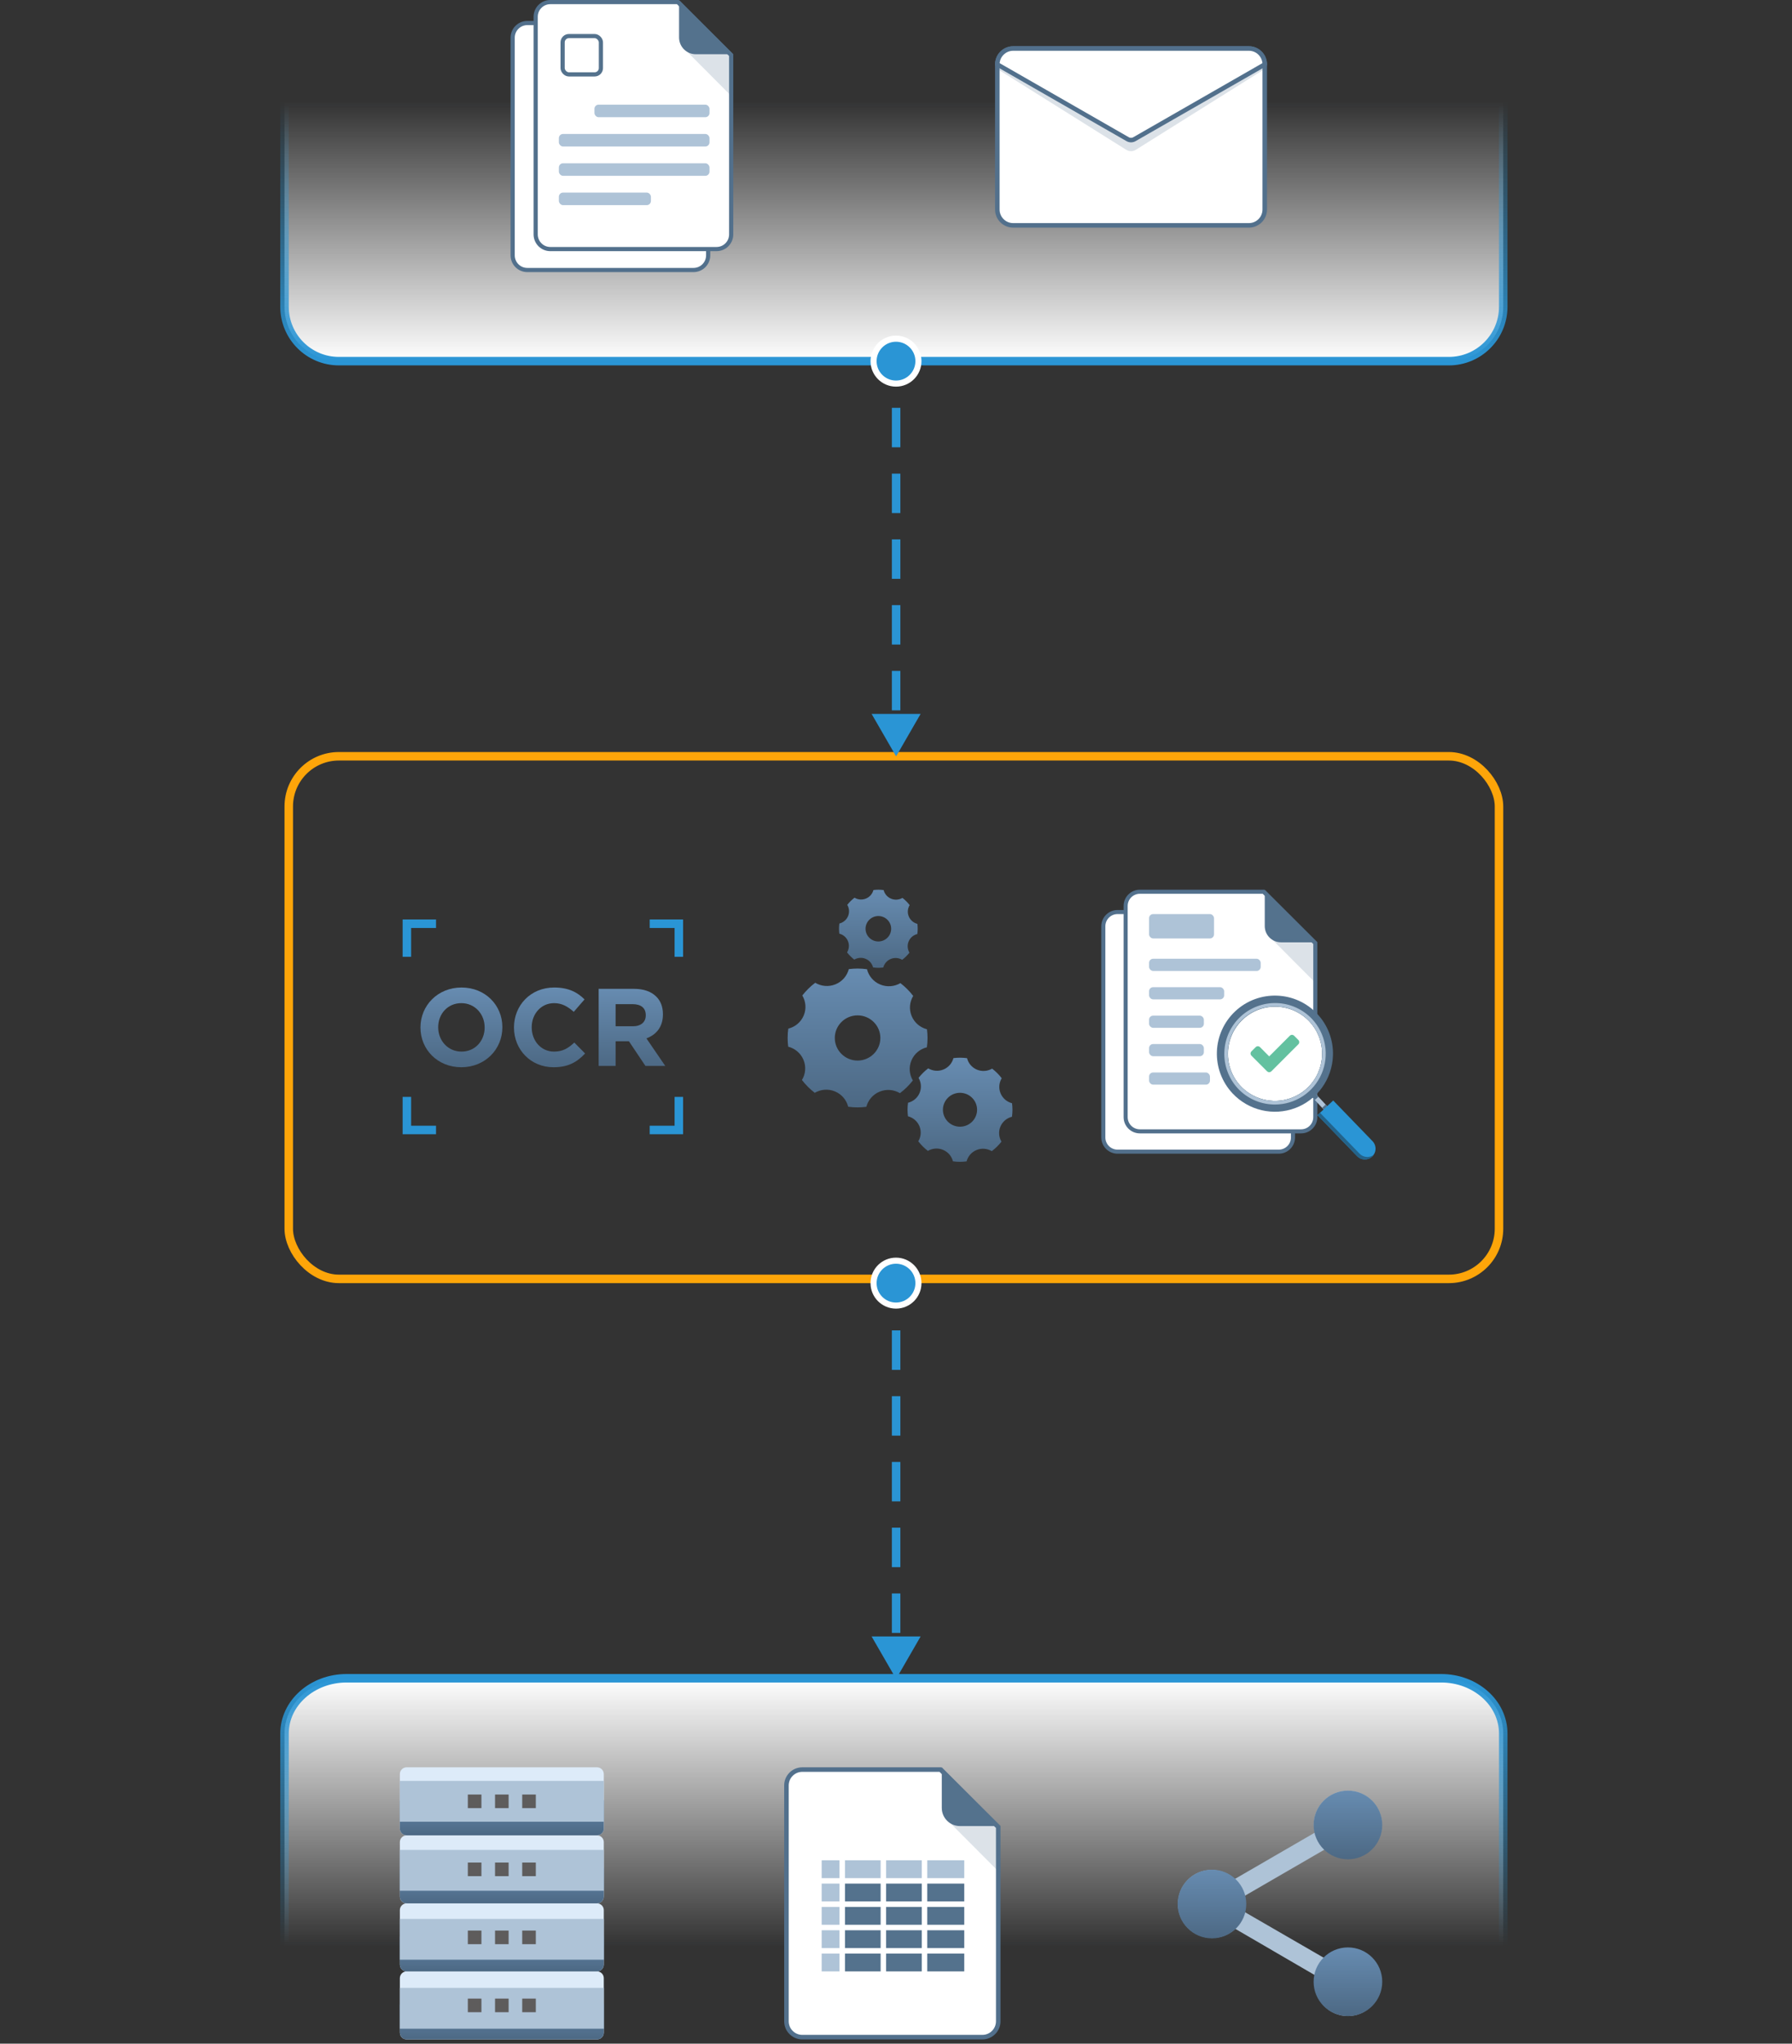
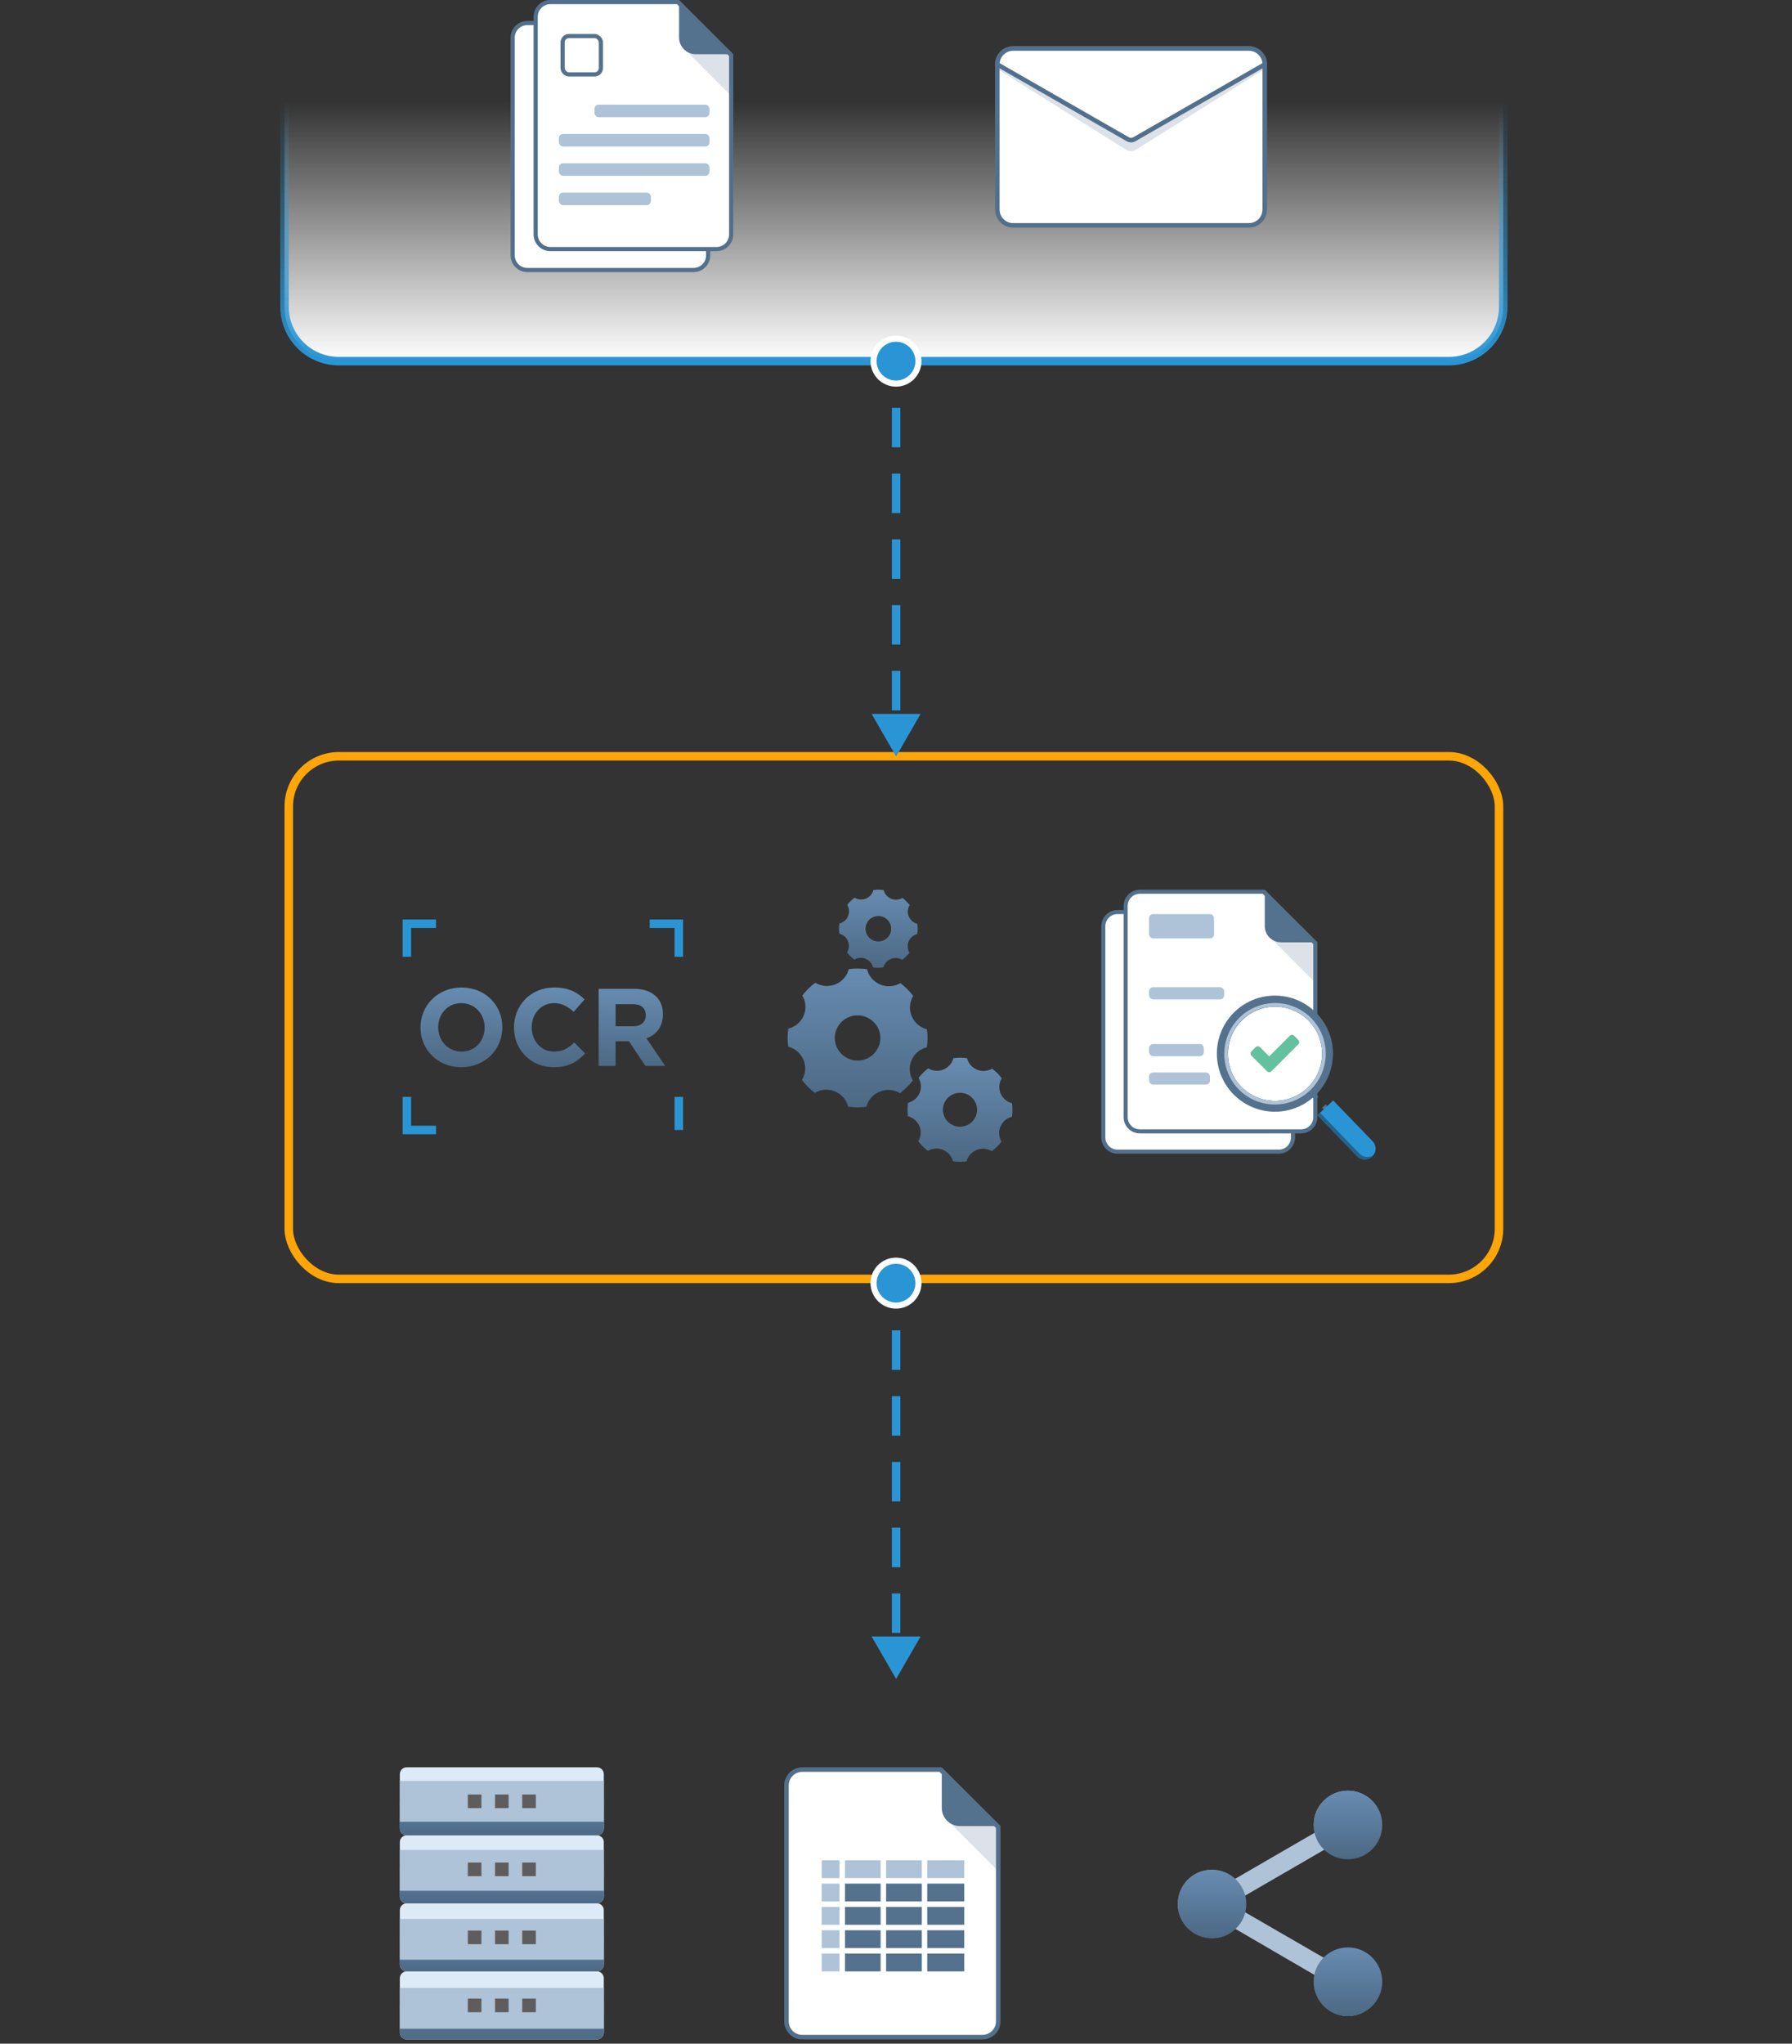
<svg xmlns="http://www.w3.org/2000/svg" width="422" height="481" viewBox="0 0 422 481" fill="none">
  <rect x="0" y="0" width="422" height="481" fill="#333333" stroke="none" />
  <path d="M263.168 214.661H292.301L304.487 226.764V267.711C304.487 269.559 302.99 271.056 301.142 271.057H263.168C261.321 271.057 259.823 269.559 259.823 267.711V218.007C259.823 216.159 261.321 214.661 263.168 214.661Z" fill="white" stroke="#52708C" stroke-width="0.956" />
  <path d="M268.425 209.882H297.558L309.743 221.984V262.932C309.743 264.779 308.246 266.277 306.398 266.277H268.425C266.577 266.277 265.079 264.779 265.079 262.932V213.228C265.079 211.38 266.577 209.882 268.425 209.882Z" fill="white" stroke="#52708C" stroke-width="0.956" />
  <path d="M310.221 221.787H301.662C299.55 221.787 297.838 220.075 297.838 217.963V209.404L310.221 221.787Z" fill="#54728D" />
  <path d="M299.358 220.873L309.395 221.59L310.22 231.778L299.358 220.873Z" fill="#52708C" fill-opacity="0.2" />
  <rect x="270.596" y="232.346" width="17.683" height="2.868" rx="0.956" fill="#AEC3D7" />
-   <rect x="270.596" y="225.656" width="26.286" height="2.868" rx="0.956" fill="#AEC3D7" />
  <rect x="270.596" y="215.141" width="15.294" height="5.735" rx="0.956" fill="#AEC3D7" />
-   <rect x="270.596" y="239.041" width="12.904" height="2.868" rx="0.956" fill="#AEC3D7" />
  <rect x="270.596" y="245.725" width="12.904" height="2.868" rx="0.956" fill="#AEC3D7" />
  <rect x="270.596" y="252.418" width="14.338" height="2.868" rx="0.956" fill="#AEC3D7" />
  <g clip-path="url(#clip0_32252_190029)">
-     <path d="M312.919 260.764L312.09 261.536L309.632 258.9L308.759 257.964L309.587 257.191L310.46 258.128L312.919 260.764Z" fill="#AEC3D7" />
    <path d="M310.46 258.128C310.328 258.262 310.192 258.393 310.054 258.523C309.916 258.652 309.774 258.779 309.632 258.9L308.759 257.964L309.589 257.191L310.46 258.128ZM313.051 260.888C312.919 261.022 312.783 261.153 312.645 261.282C312.507 261.412 312.366 261.538 312.223 261.66L311.35 260.724L312.181 259.951L313.051 260.888Z" fill="#54728D" />
    <path d="M313.897 248.47C313.801 251.172 312.907 253.785 311.327 255.978C309.747 258.172 307.552 259.848 305.02 260.795C302.488 261.742 299.733 261.917 297.101 261.299C294.469 260.68 292.08 259.296 290.235 257.321C287.762 254.669 286.443 251.143 286.569 247.519C286.695 243.895 288.256 240.47 290.907 237.996C296.419 232.854 305.089 233.155 310.231 238.669C311.46 239.979 312.417 241.52 313.046 243.202C313.675 244.885 313.965 246.675 313.897 248.47Z" fill="#54728D" />
    <path d="M311.342 248.384C311.243 251.262 310.03 253.989 307.959 255.99C305.889 257.992 303.122 259.111 300.243 259.114C300.111 259.114 299.979 259.111 299.846 259.107C299.156 259.083 298.469 258.996 297.795 258.846C296.511 258.561 295.288 258.047 294.186 257.33C293.423 256.833 292.725 256.246 292.105 255.58C290.117 253.42 289.064 250.562 289.176 247.628C289.287 244.695 290.555 241.925 292.701 239.923C294.848 237.921 297.699 236.849 300.633 236.941C303.567 237.033 306.346 238.282 308.362 240.416C308.807 240.892 309.209 241.406 309.564 241.952C310.282 243.053 310.797 244.275 311.083 245.559C311.289 246.485 311.376 247.435 311.342 248.384Z" fill="white" />
    <path d="M305.963 245.279C305.963 245.094 305.889 244.909 305.756 244.776L304.749 243.77C304.616 243.637 304.431 243.562 304.246 243.562C304.061 243.562 303.876 243.637 303.743 243.77L298.888 248.632L296.713 246.449C296.58 246.315 296.395 246.241 296.21 246.241C296.024 246.241 295.839 246.315 295.706 246.449L294.7 247.455C294.567 247.588 294.493 247.773 294.493 247.958C294.493 248.143 294.567 248.328 294.7 248.461L298.385 252.147C298.518 252.28 298.703 252.354 298.888 252.354C299.073 252.354 299.258 252.28 299.392 252.147L305.756 245.783C305.889 245.649 305.963 245.464 305.963 245.279Z" fill="#63C1A0" />
    <path d="M323.133 272.204C322.665 272.642 322.048 272.885 321.408 272.883H321.318C320.987 272.873 320.661 272.797 320.359 272.66C320.057 272.523 319.785 272.327 319.559 272.085L310.258 262.469L313.958 259.016L323.257 268.626C323.714 269.118 323.957 269.77 323.934 270.441C323.911 271.111 323.623 271.745 323.133 272.204Z" fill="#2A95D5" />
    <path d="M323.462 271.83C323.228 272.157 322.92 272.423 322.563 272.607C322.206 272.791 321.81 272.887 321.408 272.887H321.318C320.987 272.877 320.66 272.8 320.358 272.663C320.056 272.525 319.785 272.329 319.559 272.086L310.258 262.47L310.857 261.91L320.139 271.504C320.365 271.747 320.637 271.943 320.938 272.08C321.24 272.217 321.567 272.293 321.898 272.304H321.988C322.517 272.305 323.033 272.139 323.462 271.83Z" fill="#23638A" />
    <path d="M308.984 239.835C306.814 237.534 303.822 236.186 300.661 236.084C297.5 235.983 294.427 237.137 292.114 239.294C289.802 241.452 288.437 244.437 288.318 247.597C288.2 250.757 289.337 253.836 291.482 256.161C292.551 257.313 293.838 258.242 295.269 258.894C296.7 259.545 298.245 259.907 299.817 259.957C299.959 259.963 300.101 259.965 300.243 259.965C302.574 259.963 304.853 259.28 306.801 258.001C308.749 256.722 310.281 254.902 311.21 252.764C312.138 250.626 312.422 248.264 312.026 245.967C311.631 243.671 310.574 241.539 308.984 239.835ZM311.342 248.384C311.242 251.262 310.029 253.989 307.959 255.99C305.888 257.992 303.122 259.111 300.242 259.114C300.111 259.114 299.979 259.112 299.846 259.107C297.65 259.029 295.526 258.302 293.742 257.017C291.959 255.733 290.596 253.948 289.827 251.89C289.057 249.831 288.914 247.591 289.417 245.451C289.919 243.312 291.045 241.369 292.651 239.869C294.259 238.369 296.275 237.38 298.445 237.026C300.615 236.672 302.841 236.97 304.842 237.882C306.842 238.793 308.528 240.277 309.685 242.147C310.842 244.016 311.419 246.187 311.342 248.384Z" fill="#546E7A" />
    <path d="M308.984 239.835C306.814 237.534 303.822 236.186 300.661 236.084C297.5 235.983 294.427 237.137 292.114 239.294C289.802 241.452 288.437 244.437 288.318 247.597C288.2 250.757 289.337 253.836 291.482 256.161C292.551 257.313 293.838 258.242 295.269 258.894C296.7 259.545 298.245 259.907 299.817 259.957C299.959 259.963 300.101 259.965 300.243 259.965C302.574 259.963 304.853 259.28 306.801 258.001C308.749 256.722 310.281 254.902 311.21 252.764C312.138 250.626 312.422 248.264 312.026 245.967C311.631 243.671 310.574 241.539 308.984 239.835ZM311.342 248.384C311.242 251.262 310.029 253.989 307.959 255.99C305.888 257.992 303.122 259.111 300.242 259.114C300.111 259.114 299.979 259.112 299.846 259.107C297.65 259.029 295.526 258.302 293.742 257.017C291.959 255.733 290.596 253.948 289.827 251.89C289.057 249.831 288.914 247.591 289.417 245.451C289.919 243.312 291.045 241.369 292.651 239.869C294.259 238.369 296.275 237.38 298.445 237.026C300.615 236.672 302.841 236.97 304.842 237.882C306.842 238.793 308.528 240.277 309.685 242.147C310.842 244.016 311.419 246.187 311.342 248.384Z" fill="#AEC3D7" />
  </g>
  <path d="M207.162 256.926C208.783 256.265 210.534 256.461 211.928 257.293C213.068 256.431 214.086 255.428 214.967 254.303C214.147 252.915 213.962 251.172 214.641 249.576C215.319 247.974 216.694 246.886 218.272 246.494C218.371 245.779 218.426 245.045 218.426 244.305C218.426 243.608 218.377 242.923 218.291 242.251C216.718 241.847 215.35 240.74 214.684 239.132C214.018 237.524 214.215 235.788 215.054 234.406C214.184 233.275 213.173 232.266 212.039 231.391C210.639 232.204 208.882 232.388 207.273 231.715C205.657 231.043 204.56 229.679 204.165 228.114C203.444 228.016 202.704 227.961 201.958 227.961C201.255 227.961 200.565 228.01 199.886 228.095C199.48 229.655 198.364 231.012 196.742 231.672C195.12 232.333 193.369 232.137 191.976 231.306C190.835 232.168 189.818 233.171 188.936 234.296C189.756 235.684 189.941 237.426 189.263 239.022C188.585 240.624 187.21 241.713 185.632 242.104C185.533 242.819 185.478 243.553 185.478 244.293C185.478 244.99 185.527 245.675 185.613 246.348C187.185 246.751 188.554 247.858 189.22 249.466C189.886 251.074 189.689 252.811 188.85 254.193C189.719 255.324 190.731 256.333 191.865 257.207C193.265 256.394 195.022 256.21 196.631 256.883C198.246 257.556 199.344 258.919 199.738 260.485C200.46 260.582 201.2 260.637 201.946 260.637C202.649 260.637 203.339 260.588 204.017 260.503C204.424 258.944 205.54 257.586 207.162 256.926ZM196.588 244.299C196.588 241.364 198.992 238.979 201.952 238.979C204.911 238.979 207.316 241.364 207.316 244.299C207.316 247.234 204.911 249.619 201.952 249.619C198.992 249.619 196.588 247.234 196.588 244.299Z" fill="url(#paint0_linear_32252_190029)" />
  <path d="M209.776 225.697C210.688 225.326 211.673 225.436 212.457 225.903C213.098 225.418 213.671 224.854 214.167 224.222C213.705 223.441 213.601 222.461 213.983 221.563C214.364 220.662 215.138 220.049 216.026 219.829C216.081 219.427 216.112 219.014 216.112 218.598C216.112 218.206 216.085 217.821 216.036 217.442C215.152 217.215 214.382 216.593 214.007 215.688C213.633 214.784 213.744 213.807 214.215 213.029C213.726 212.393 213.157 211.826 212.519 211.334C211.732 211.791 210.744 211.894 209.838 211.516C208.93 211.138 208.312 210.371 208.091 209.49C207.685 209.435 207.269 209.404 206.849 209.404C206.454 209.404 206.065 209.432 205.684 209.48C205.455 210.357 204.827 211.121 203.915 211.492C203.003 211.864 202.018 211.753 201.234 211.286C200.592 211.771 200.02 212.335 199.524 212.968C199.985 213.748 200.09 214.729 199.708 215.626C199.327 216.527 198.553 217.14 197.665 217.36C197.61 217.762 197.579 218.175 197.579 218.591C197.579 218.983 197.606 219.368 197.655 219.747C198.539 219.974 199.309 220.596 199.684 221.501C200.058 222.405 199.947 223.382 199.476 224.16C199.965 224.796 200.533 225.363 201.172 225.855C201.959 225.398 202.947 225.295 203.852 225.673C204.761 226.051 205.378 226.818 205.6 227.699C206.006 227.754 206.422 227.785 206.842 227.785C207.237 227.785 207.626 227.757 208.007 227.709C208.236 226.832 208.864 226.069 209.776 225.697ZM203.828 218.595C203.828 216.944 205.181 215.602 206.845 215.602C208.51 215.602 209.863 216.944 209.863 218.595C209.863 220.245 208.51 221.587 206.845 221.587C205.181 221.587 203.828 220.245 203.828 218.595Z" fill="url(#paint1_linear_32252_190029)" />
  <path d="M229.98 270.665C231.196 270.17 232.509 270.317 233.554 270.94C234.409 270.294 235.172 269.542 235.834 268.698C235.219 267.657 235.08 266.35 235.589 265.153C236.097 263.951 237.128 263.135 238.312 262.841C238.386 262.305 238.428 261.755 238.428 261.2C238.428 260.677 238.391 260.163 238.326 259.659C237.147 259.356 236.12 258.526 235.621 257.32C235.122 256.114 235.27 254.811 235.898 253.775C235.246 252.927 234.488 252.17 233.637 251.514C232.588 252.124 231.27 252.262 230.063 251.757C228.851 251.253 228.028 250.23 227.732 249.056C227.191 248.983 226.636 248.941 226.077 248.941C225.55 248.941 225.032 248.978 224.523 249.042C224.218 250.212 223.381 251.23 222.165 251.725C220.949 252.22 219.635 252.074 218.59 251.45C217.735 252.097 216.972 252.849 216.31 253.692C216.925 254.733 217.064 256.04 216.556 257.237C216.047 258.439 215.016 259.255 213.832 259.549C213.758 260.085 213.716 260.636 213.716 261.19C213.716 261.713 213.753 262.227 213.818 262.731C214.997 263.034 216.024 263.864 216.523 265.07C217.023 266.276 216.875 267.579 216.246 268.615C216.898 269.464 217.656 270.22 218.507 270.876C219.557 270.266 220.875 270.129 222.081 270.633C223.293 271.137 224.116 272.16 224.412 273.334C224.953 273.407 225.508 273.449 226.067 273.449C226.595 273.449 227.113 273.412 227.621 273.348C227.926 272.178 228.763 271.16 229.98 270.665ZM222.049 261.195C222.049 258.994 223.852 257.205 226.072 257.205C228.292 257.205 230.095 258.994 230.095 261.195C230.095 263.396 228.292 265.185 226.072 265.185C223.852 265.185 222.049 263.396 222.049 261.195Z" fill="url(#paint2_linear_32252_190029)" />
  <path d="M95.817 225.197V217.412H102.679" stroke="#2A95D5" stroke-width="2" />
  <path d="M159.859 225.197V217.412H152.997" stroke="#2A95D5" stroke-width="2" />
-   <path d="M159.859 258.168V265.953H152.997" stroke="#2A95D5" stroke-width="2" />
+   <path d="M159.859 258.168V265.953" stroke="#2A95D5" stroke-width="2" />
  <path d="M95.817 258.168V265.953H102.679" stroke="#2A95D5" stroke-width="2" />
  <path d="M108.636 251.188C103.038 251.188 99.02 247.015 99.02 241.858V241.806C99.02 236.648 103.09 232.424 108.688 232.424C114.286 232.424 118.303 236.596 118.303 241.754V241.806C118.303 246.963 114.234 251.188 108.636 251.188ZM108.688 247.508C111.901 247.508 114.13 244.968 114.13 241.858V241.806C114.13 238.696 111.85 236.104 108.636 236.104C105.422 236.104 103.193 238.644 103.193 241.754V241.806C103.193 244.916 105.474 247.508 108.688 247.508Z" fill="url(#paint3_linear_32252_190029)" />
  <path d="M130.345 251.188C125.006 251.188 121.04 247.067 121.04 241.858V241.806C121.04 236.648 124.928 232.424 130.5 232.424C133.895 232.424 135.995 233.564 137.653 235.223L135.113 238.151C133.688 236.881 132.314 236.104 130.474 236.104C127.416 236.104 125.213 238.644 125.213 241.754V241.806C125.213 244.916 127.364 247.508 130.474 247.508C132.548 247.508 133.818 246.704 135.243 245.382L137.783 247.948C135.917 249.944 133.869 251.188 130.345 251.188Z" fill="url(#paint4_linear_32252_190029)" />
  <path d="M140.978 250.877V232.735H149.272C151.578 232.735 153.341 233.357 154.559 234.575C155.596 235.611 156.114 236.985 156.114 238.722V238.773C156.114 241.702 154.533 243.542 152.226 244.397L156.658 250.877H151.993L148.105 245.071H144.969V250.877H140.978ZM144.969 241.547H149.012C150.982 241.547 152.071 240.536 152.071 238.981V238.929C152.071 237.192 150.904 236.337 148.935 236.337H144.969V241.547Z" fill="url(#paint5_linear_32252_190029)" />
  <rect x="68" y="178" width="285" height="123" rx="11.808" stroke="#FDA509" stroke-width="2" />
-   <path d="M354 408.014V458L67 458V408.014C67 400.826 73.544 395 81.616 395L339.384 395C347.456 395 354 400.826 354 408.014Z" fill="url(#paint6_linear_32252_190029)" stroke="url(#paint7_linear_32252_190029)" stroke-width="2" stroke-linecap="round" />
  <path d="M354 72.192V24L67 24V72.192C67 79.266 72.734 85 79.808 85L341.192 85C348.266 85 354 79.266 354 72.192Z" fill="url(#paint8_linear_32252_190029)" stroke="url(#paint9_linear_32252_190029)" stroke-width="2" stroke-linecap="round" />
  <path d="M211.027 296.962C208.081 296.962 205.694 299.349 205.694 302.295C205.694 305.24 208.081 307.628 211.027 307.628C213.972 307.628 216.36 305.24 216.36 302.295C216.36 299.349 213.972 296.962 211.027 296.962ZM211.027 395.156L216.8 385.156L205.253 385.156L211.027 395.156ZM211.027 302.295L210.027 302.295L210.027 306.938L211.027 306.938L212.027 306.938L212.027 302.295L211.027 302.295ZM211.027 313.129L210.027 313.129L210.027 322.415L211.027 322.415L212.027 322.415L212.027 313.129L211.027 313.129ZM211.027 328.605L210.027 328.605L210.027 337.891L211.027 337.891L212.027 337.891L212.027 328.605L211.027 328.605ZM211.027 344.082L210.027 344.082L210.027 353.368L211.027 353.368L212.027 353.368L212.027 344.082L211.027 344.082ZM211.027 359.559L210.027 359.559L210.027 368.845L211.027 368.845L212.027 368.845L212.027 359.559L211.027 359.559ZM211.027 375.036L210.027 375.036L210.027 384.322L211.027 384.322L212.027 384.322L212.027 375.036L211.027 375.036Z" fill="#2A95D5" />
  <path d="M211.027 79.827C208.081 79.827 205.694 82.215 205.694 85.16C205.694 88.106 208.081 90.493 211.027 90.493C213.972 90.493 216.36 88.106 216.36 85.16C216.36 82.215 213.972 79.827 211.027 79.827ZM211.027 178.021L216.8 168.021L205.253 168.021L211.027 178.021ZM211.027 85.16L210.027 85.16L210.027 89.803L211.027 89.803L212.027 89.803L212.027 85.16L211.027 85.16ZM211.027 95.994L210.027 95.994L210.027 105.28L211.027 105.28L212.027 105.28L212.027 95.994L211.027 95.994ZM211.027 111.471L210.027 111.471L210.027 120.757L211.027 120.757L212.027 120.757L212.027 111.471L211.027 111.471ZM211.027 126.947L210.027 126.947L210.027 136.233L211.027 136.233L212.027 136.233L212.027 126.947L211.027 126.947ZM211.027 142.424L210.027 142.424L210.027 151.71L211.027 151.71L212.027 151.71L212.027 142.424L211.027 142.424ZM211.027 157.901L210.027 157.901L210.027 167.187L211.027 167.187L212.027 167.187L212.027 157.901L211.027 157.901Z" fill="#2A95D5" />
  <circle cx="211" cy="85" r="5.284" fill="#2A95D5" stroke="white" stroke-width="1.432" />
  <circle cx="211" cy="302" r="5.284" fill="#2A95D5" stroke="white" stroke-width="1.432" />
  <path d="M188.936 416.492H221.466L235.075 430.008V475.731C235.075 477.794 233.403 479.467 231.339 479.467H188.936C186.873 479.467 185.2 477.794 185.2 475.731V420.228C185.2 418.165 186.873 416.492 188.936 416.492Z" fill="white" stroke="#52708C" stroke-width="1.067" />
  <rect x="193.496" y="437.841" width="4.197" height="4.197" fill="#AEC3D7" />
  <rect x="193.496" y="443.33" width="4.197" height="4.197" fill="#AEC3D7" />
  <rect x="193.496" y="448.82" width="4.197" height="4.197" fill="#AEC3D7" />
  <rect x="193.496" y="454.308" width="4.197" height="4.197" fill="#AEC3D7" />
  <rect x="193.496" y="459.795" width="4.197" height="4.197" fill="#AEC3D7" />
  <rect x="198.985" y="437.841" width="8.394" height="4.197" fill="#AEC3D7" />
  <rect x="208.67" y="437.841" width="8.394" height="4.197" fill="#AEC3D7" />
  <rect x="218.356" y="437.841" width="8.717" height="4.197" fill="#AEC3D7" />
  <rect x="198.985" y="443.33" width="8.394" height="4.197" fill="#54728D" />
  <rect x="208.67" y="443.33" width="8.394" height="4.197" fill="#54728D" />
  <rect x="218.356" y="443.33" width="8.717" height="4.197" fill="#54728D" />
  <rect x="198.985" y="448.82" width="8.394" height="4.197" fill="#54728D" />
  <rect x="208.67" y="448.82" width="8.394" height="4.197" fill="#54728D" />
  <rect x="218.356" y="448.82" width="8.717" height="4.197" fill="#54728D" />
  <rect x="198.985" y="454.308" width="8.394" height="4.197" fill="#54728D" />
  <rect x="208.67" y="454.308" width="8.394" height="4.197" fill="#54728D" />
  <rect x="218.356" y="454.308" width="8.717" height="4.197" fill="#54728D" />
  <rect x="198.985" y="459.795" width="8.394" height="4.197" fill="#54728D" />
  <rect x="208.67" y="459.795" width="8.394" height="4.197" fill="#54728D" />
  <rect x="218.356" y="459.795" width="8.717" height="4.197" fill="#54728D" />
  <path d="M235.608 429.786H226.051C223.693 429.786 221.781 427.874 221.781 425.516V415.959L235.608 429.786Z" fill="#54728D" />
  <path d="M223.479 428.77L234.687 429.57L235.609 440.947L223.479 428.77Z" fill="#52708C" fill-opacity="0.2" />
  <g clip-path="url(#clip1_32252_190029)">
    <path d="M95.761 463.99H140.59C141.477 463.99 142.191 464.704 142.191 465.591V478.399C142.191 479.286 141.477 480 140.59 480H95.761C94.874 480 94.16 479.286 94.16 478.399V465.591C94.16 464.704 94.874 463.99 95.761 463.99Z" fill="#DDEBF9" />
    <path d="M95.761 470.394H140.59C141.477 470.394 142.191 471.108 142.191 471.995V478.4C142.191 479.286 141.477 480.001 140.59 480.001H95.761C94.874 480.001 94.16 479.286 94.16 478.4V471.995C94.16 471.108 94.874 470.394 95.761 470.394Z" fill="url(#paint10_linear_32252_190029)" />
    <path d="M95.761 447.978H140.59C141.477 447.978 142.191 448.692 142.191 449.579V462.388C142.191 463.275 141.477 463.989 140.59 463.989H95.761C94.874 463.989 94.16 463.275 94.16 462.388V449.579C94.16 448.692 94.874 447.978 95.761 447.978Z" fill="#DDEBF9" />
    <path d="M95.761 454.385H140.59C141.477 454.385 142.191 455.099 142.191 455.986V462.39C142.191 463.277 141.477 463.991 140.59 463.991H95.761C94.874 463.991 94.16 463.277 94.16 462.39V455.986C94.16 455.099 94.874 454.385 95.761 454.385Z" fill="url(#paint11_linear_32252_190029)" />
    <path d="M95.761 431.97H140.59C141.477 431.97 142.191 432.685 142.191 433.572V446.38C142.191 447.267 141.477 447.981 140.59 447.981H95.761C94.874 447.981 94.16 447.267 94.16 446.38V433.572C94.16 432.685 94.874 431.97 95.761 431.97Z" fill="#DDEBF9" />
    <path d="M95.761 438.375H140.59C141.477 438.375 142.191 439.089 142.191 439.976V446.38C142.191 447.267 141.477 447.981 140.59 447.981H95.761C94.874 447.981 94.16 447.267 94.16 446.38V439.976C94.16 439.089 94.874 438.375 95.761 438.375Z" fill="url(#paint12_linear_32252_190029)" />
    <path d="M95.761 415.958H140.59C141.477 415.958 142.191 416.673 142.191 417.56V430.368C142.191 431.255 141.477 431.969 140.59 431.969H95.761C94.874 431.969 94.16 431.255 94.16 430.368V417.56C94.16 416.673 94.874 415.958 95.761 415.958Z" fill="#DDEBF9" />
    <path d="M95.761 422.363H140.59C141.477 422.363 142.191 423.077 142.191 423.964V430.368C142.191 431.255 141.477 431.969 140.59 431.969H95.761C94.874 431.969 94.16 431.255 94.16 430.368V423.964C94.16 423.077 94.874 422.363 95.761 422.363Z" fill="url(#paint13_linear_32252_190029)" />
    <path d="M94.161 419.16H142.191V428.766H94.16L94.16 419.161L94.161 419.16Z" fill="#AEC3D7" />
    <path d="M94.161 435.404H142.191V445.01H94.16L94.16 435.405L94.161 435.404Z" fill="#AEC3D7" />
    <path d="M94.161 451.638H142.191V461.245H94.16L94.16 451.639L94.161 451.638Z" fill="#AEC3D7" />
    <path d="M94.161 467.873H142.191V477.479H94.16L94.16 467.874L94.161 467.873Z" fill="#AEC3D7" />
    <path d="M110.169 422.363H113.372V425.565H110.169V422.363ZM116.574 422.363H119.776V425.565H116.574V422.363ZM122.978 422.363H126.18V425.565H122.978V422.363ZM110.169 438.373H113.372V441.576H110.169V438.373ZM116.574 438.373H119.776V441.576H116.574V438.373ZM122.978 438.373H126.18V441.576H122.978V438.373ZM110.169 454.384H113.372V457.586H110.169V454.384ZM116.574 454.384H119.776V457.586H116.574V454.384ZM122.978 454.384H126.18V457.586H122.978V454.384ZM110.169 470.394H113.372V473.596H110.169V470.394ZM116.574 470.394H119.776V473.596H116.574V470.394ZM122.978 470.394H126.18V473.596H122.978V470.394Z" fill="#5E5C5C" />
  </g>
  <path d="M317.403 459.043C315.396 459.043 313.522 459.709 312.184 461.041L293.052 449.982C293.186 449.315 293.32 448.782 293.32 448.116C293.32 447.449 293.186 446.916 293.052 446.25L311.918 435.324C313.389 436.656 315.263 437.455 317.403 437.455C321.818 437.455 325.43 433.857 325.43 429.46C325.43 425.063 321.818 421.465 317.403 421.465C312.988 421.465 309.375 425.063 309.375 429.46C309.375 430.126 309.508 430.66 309.643 431.326L290.778 442.252C289.306 440.919 287.433 440.121 285.293 440.121C280.878 440.121 277.399 443.719 277.399 448.116C277.399 452.513 281.011 456.111 285.426 456.111C287.567 456.111 289.44 455.312 290.912 453.979L309.911 465.039C309.776 465.571 309.643 466.105 309.643 466.771C309.643 471.036 313.121 474.5 317.403 474.5C321.684 474.5 325.162 471.036 325.162 466.771C325.162 462.507 321.684 459.043 317.403 459.043Z" fill="#AEC3D7" />
  <circle cx="317.425" cy="429.531" r="8.081" fill="url(#paint14_linear_32252_190029)" />
  <circle cx="285.404" cy="448.134" r="8.081" fill="url(#paint15_linear_32252_190029)" />
  <circle cx="317.425" cy="466.431" r="8.081" fill="url(#paint16_linear_32252_190029)" />
  <path d="M124.178 5.42H154.206L166.768 17.896V60.102C166.767 62.007 165.224 63.551 163.319 63.551H124.178C122.273 63.551 120.729 62.007 120.729 60.102V8.869C120.729 6.965 122.273 5.42 124.178 5.42Z" fill="white" stroke="#52708C" stroke-width="0.985" />
  <path d="M129.596 0.492H159.625L172.186 12.969V55.175C172.186 57.079 170.642 58.623 168.738 58.623H129.596C127.692 58.623 126.147 57.079 126.147 55.175V3.941C126.147 2.037 127.692 0.492 129.596 0.492Z" fill="white" stroke="#52708C" stroke-width="0.985" />
  <path d="M172.678 12.764H163.856C161.679 12.764 159.915 10.999 159.915 8.823V0L172.678 12.764Z" fill="#54728D" />
  <path d="M161.482 11.824L171.828 12.563L172.679 23.065L161.482 11.824Z" fill="#52708C" fill-opacity="0.2" />
  <rect x="132.493" y="8.493" width="9.015" height="9.015" rx="1.478" stroke="#54728D" stroke-width="0.985" />
  <rect x="131.61" y="31.529" width="35.469" height="2.956" rx="0.985" fill="#AEC3D7" />
  <rect x="139.986" y="24.631" width="27.095" height="2.956" rx="0.985" fill="#AEC3D7" />
  <rect x="131.61" y="38.426" width="35.469" height="2.956" rx="0.985" fill="#AEC3D7" />
  <rect x="131.61" y="45.326" width="21.676" height="2.956" rx="0.985" fill="#AEC3D7" />
  <path d="M238.597 11.416H294.1C296.163 11.416 297.835 13.089 297.835 15.152V49.308C297.835 51.371 296.163 53.044 294.1 53.044H238.597C236.534 53.044 234.861 51.371 234.861 49.308V15.152C234.861 13.089 236.534 11.416 238.597 11.416Z" fill="white" stroke="#52708C" stroke-width="1.067" />
  <path d="M298.369 15.899L267.482 35.255C266.789 35.69 265.908 35.69 265.215 35.255L234.328 15.899L234.328 15.152C234.328 12.794 236.239 10.883 238.597 10.883H294.1C296.458 10.883 298.369 12.794 298.369 15.152V15.899Z" fill="#52708C" fill-opacity="0.2" />
  <path d="M238.597 11.416H294.1C296.163 11.416 297.835 13.089 297.835 15.152V15.163L267.145 32.76C266.652 33.042 266.045 33.042 265.552 32.76L234.861 15.163V15.152C234.861 13.089 236.534 11.416 238.597 11.416Z" fill="white" stroke="#52708C" stroke-width="1.067" stroke-linejoin="round" />
  <defs>
    <linearGradient id="paint0_linear_32252_190029" x1="201.757" y1="227.961" x2="201.757" y2="264.722" gradientUnits="userSpaceOnUse">
      <stop stop-color="#678CB1" />
      <stop offset="1" stop-color="#49647E" />
    </linearGradient>
    <linearGradient id="paint1_linear_32252_190029" x1="206.736" y1="209.404" x2="206.736" y2="230.082" gradientUnits="userSpaceOnUse">
      <stop stop-color="#678CB1" />
      <stop offset="1" stop-color="#49647E" />
    </linearGradient>
    <linearGradient id="paint2_linear_32252_190029" x1="225.926" y1="248.941" x2="225.926" y2="276.512" gradientUnits="userSpaceOnUse">
      <stop stop-color="#678CB1" />
      <stop offset="1" stop-color="#49647E" />
    </linearGradient>
    <linearGradient id="paint3_linear_32252_190029" x1="127.498" y1="232.424" x2="127.498" y2="253.533" gradientUnits="userSpaceOnUse">
      <stop stop-color="#678CB1" />
      <stop offset="1" stop-color="#49647E" />
    </linearGradient>
    <linearGradient id="paint4_linear_32252_190029" x1="127.498" y1="232.424" x2="127.498" y2="253.533" gradientUnits="userSpaceOnUse">
      <stop stop-color="#678CB1" />
      <stop offset="1" stop-color="#49647E" />
    </linearGradient>
    <linearGradient id="paint5_linear_32252_190029" x1="127.498" y1="232.424" x2="127.498" y2="253.533" gradientUnits="userSpaceOnUse">
      <stop stop-color="#678CB1" />
      <stop offset="1" stop-color="#49647E" />
    </linearGradient>
    <linearGradient id="paint6_linear_32252_190029" x1="210.5" y1="458" x2="210.5" y2="395" gradientUnits="userSpaceOnUse">
      <stop stop-color="white" stop-opacity="0" />
      <stop offset="1" stop-color="white" />
    </linearGradient>
    <linearGradient id="paint7_linear_32252_190029" x1="210.5" y1="395" x2="210.5" y2="458" gradientUnits="userSpaceOnUse">
      <stop stop-color="#2A95D5" />
      <stop offset="1" stop-color="#2A95D5" stop-opacity="0" />
    </linearGradient>
    <linearGradient id="paint8_linear_32252_190029" x1="210.5" y1="24" x2="210.5" y2="85" gradientUnits="userSpaceOnUse">
      <stop stop-color="white" stop-opacity="0" />
      <stop offset="1" stop-color="white" />
    </linearGradient>
    <linearGradient id="paint9_linear_32252_190029" x1="210.5" y1="85" x2="210.5" y2="24" gradientUnits="userSpaceOnUse">
      <stop stop-color="#2A95D5" />
      <stop offset="1" stop-color="#2A95D5" stop-opacity="0" />
    </linearGradient>
    <linearGradient id="paint10_linear_32252_190029" x1="117.891" y1="470.394" x2="117.891" y2="481.201" gradientUnits="userSpaceOnUse">
      <stop stop-color="#678CB1" />
      <stop offset="1" stop-color="#49647E" />
    </linearGradient>
    <linearGradient id="paint11_linear_32252_190029" x1="117.891" y1="454.385" x2="117.891" y2="465.192" gradientUnits="userSpaceOnUse">
      <stop stop-color="#678CB1" />
      <stop offset="1" stop-color="#49647E" />
    </linearGradient>
    <linearGradient id="paint12_linear_32252_190029" x1="117.891" y1="438.375" x2="117.891" y2="449.182" gradientUnits="userSpaceOnUse">
      <stop stop-color="#678CB1" />
      <stop offset="1" stop-color="#49647E" />
    </linearGradient>
    <linearGradient id="paint13_linear_32252_190029" x1="117.891" y1="422.363" x2="117.891" y2="433.17" gradientUnits="userSpaceOnUse">
      <stop stop-color="#678CB1" />
      <stop offset="1" stop-color="#49647E" />
    </linearGradient>
    <linearGradient id="paint14_linear_32252_190029" x1="317.329" y1="421.449" x2="317.329" y2="439.633" gradientUnits="userSpaceOnUse">
      <stop stop-color="#678CB1" />
      <stop offset="1" stop-color="#49647E" />
    </linearGradient>
    <linearGradient id="paint15_linear_32252_190029" x1="285.308" y1="440.053" x2="285.308" y2="458.236" gradientUnits="userSpaceOnUse">
      <stop stop-color="#678CB1" />
      <stop offset="1" stop-color="#49647E" />
    </linearGradient>
    <linearGradient id="paint16_linear_32252_190029" x1="317.329" y1="458.349" x2="317.329" y2="476.533" gradientUnits="userSpaceOnUse">
      <stop stop-color="#678CB1" />
      <stop offset="1" stop-color="#49647E" />
    </linearGradient>
    <clipPath id="clip0_32252_190029">
      <rect width="38.66" height="38.66" fill="white" transform="translate(285.89 234.256)" />
    </clipPath>
    <clipPath id="clip1_32252_190029">
      <rect width="64.042" height="64.042" fill="white" transform="translate(86.154 415.959)" />
    </clipPath>
  </defs>
</svg>